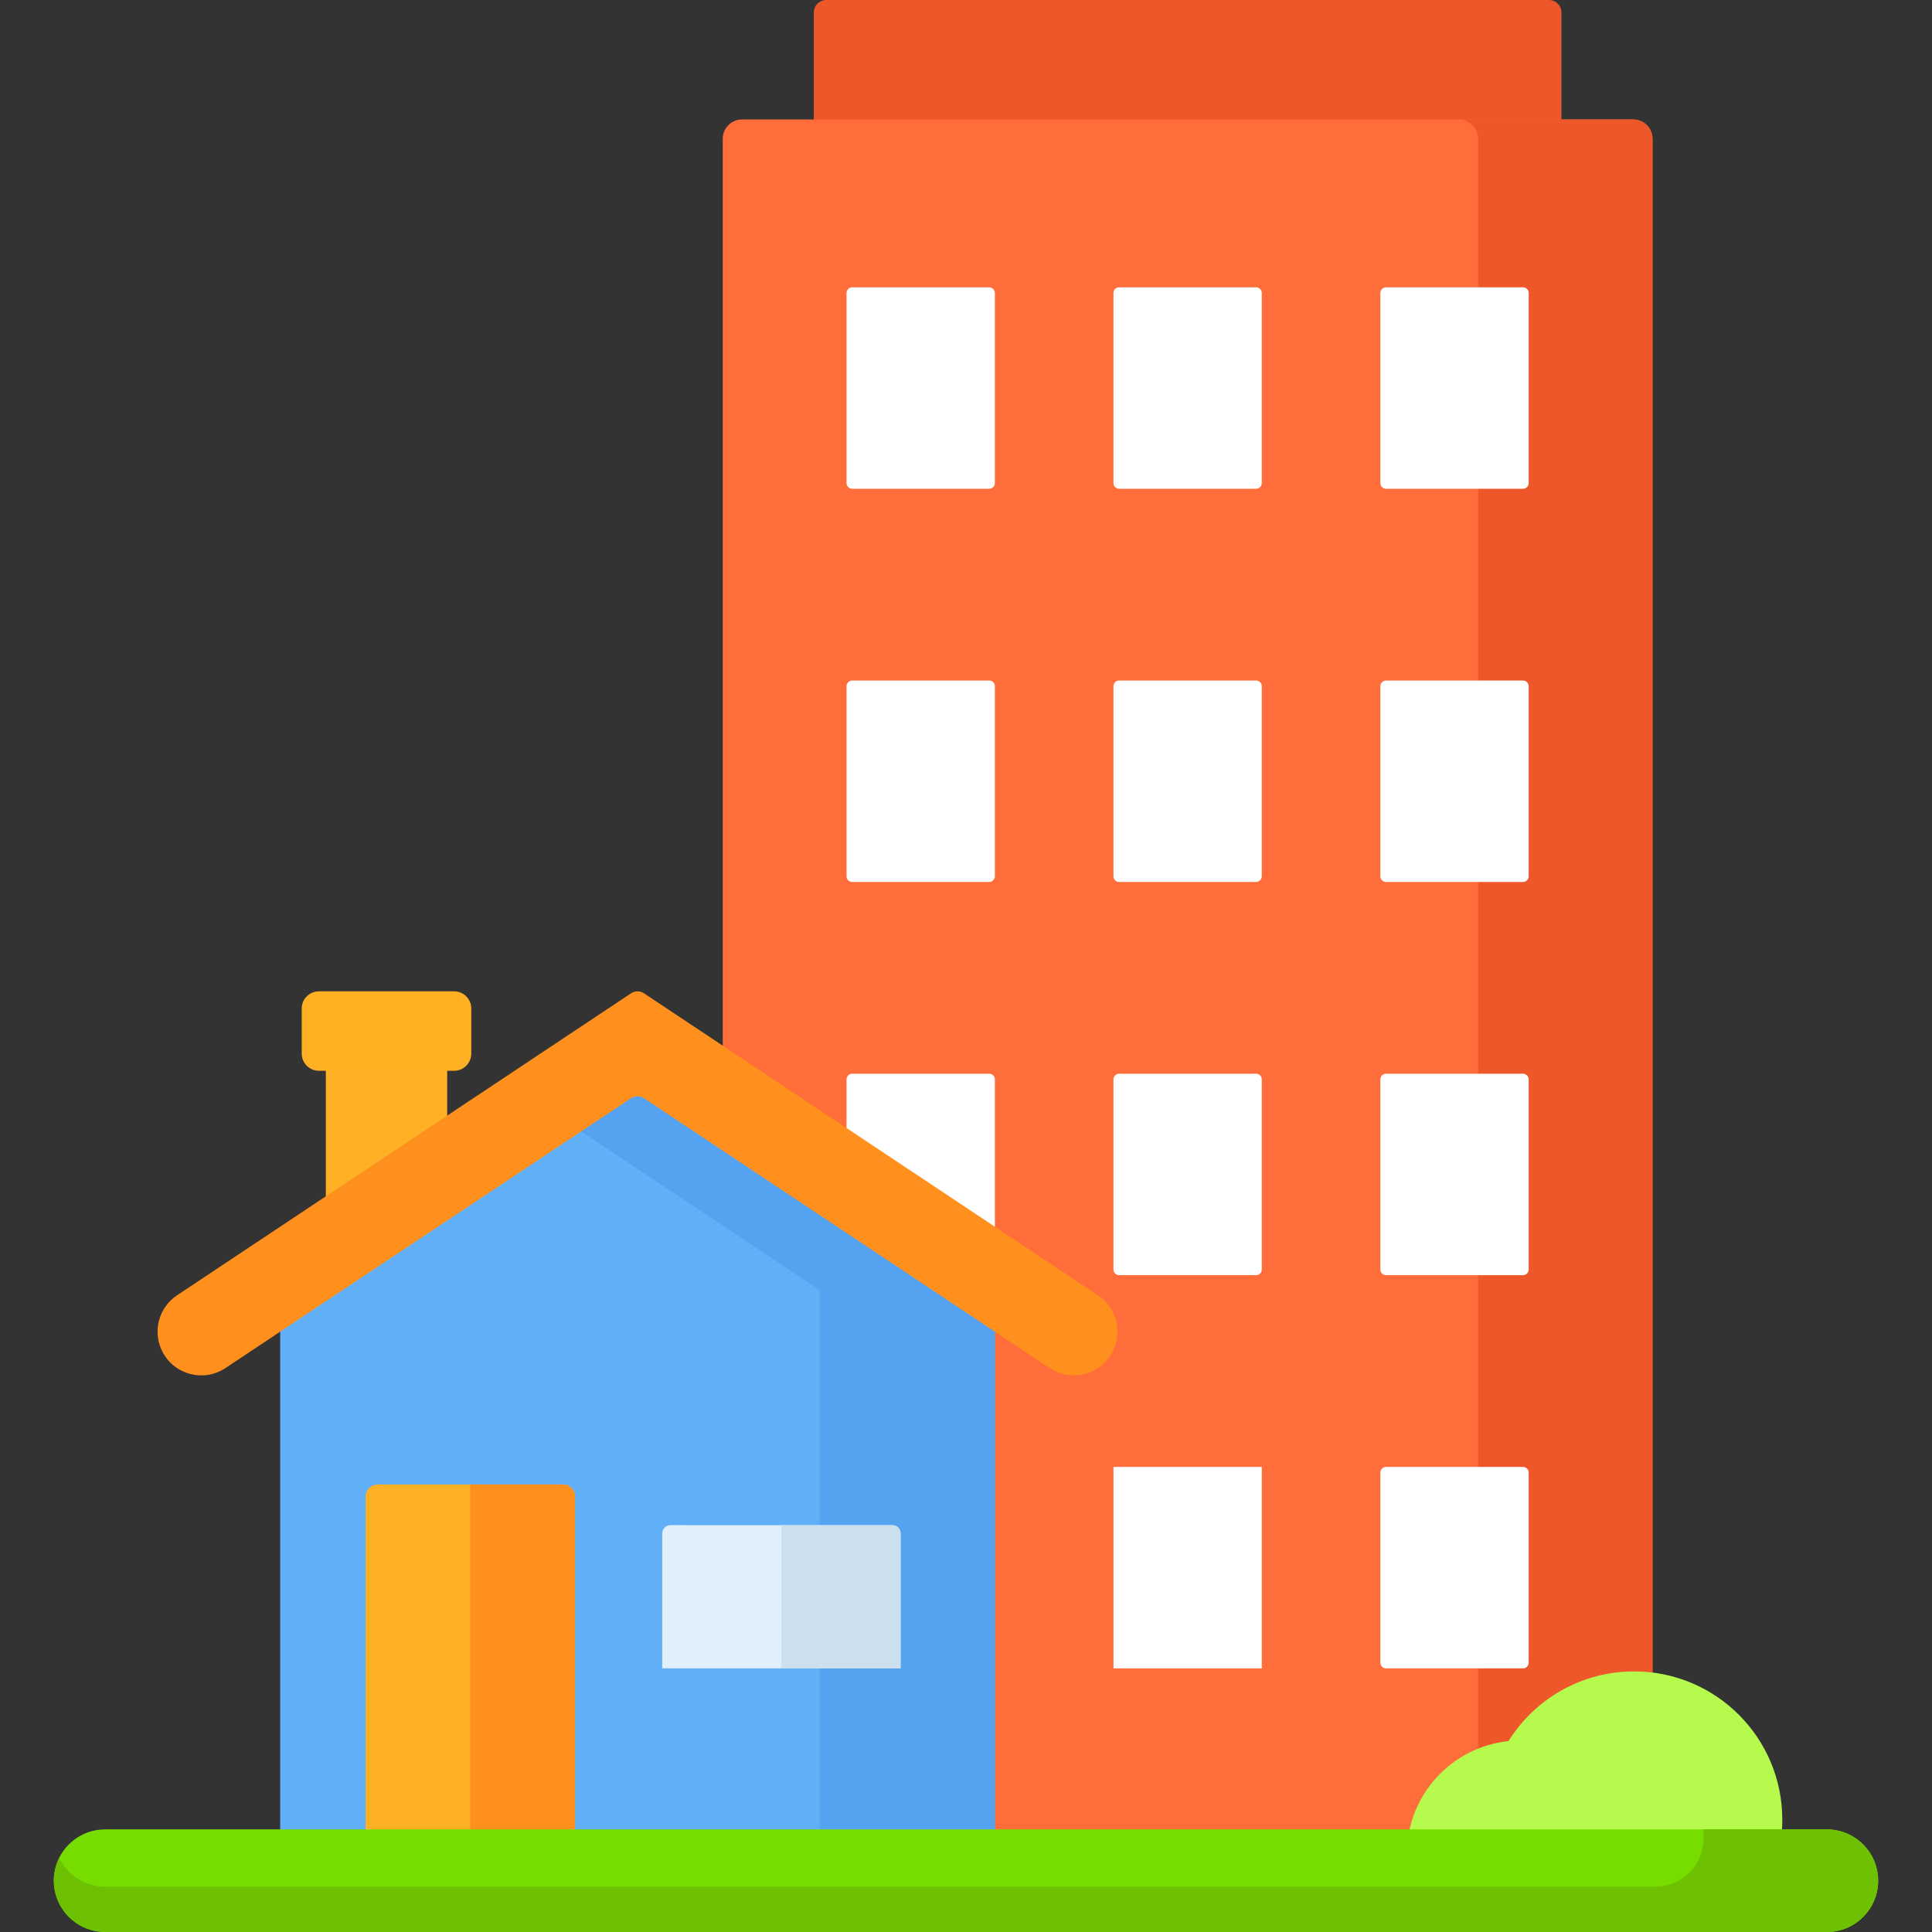
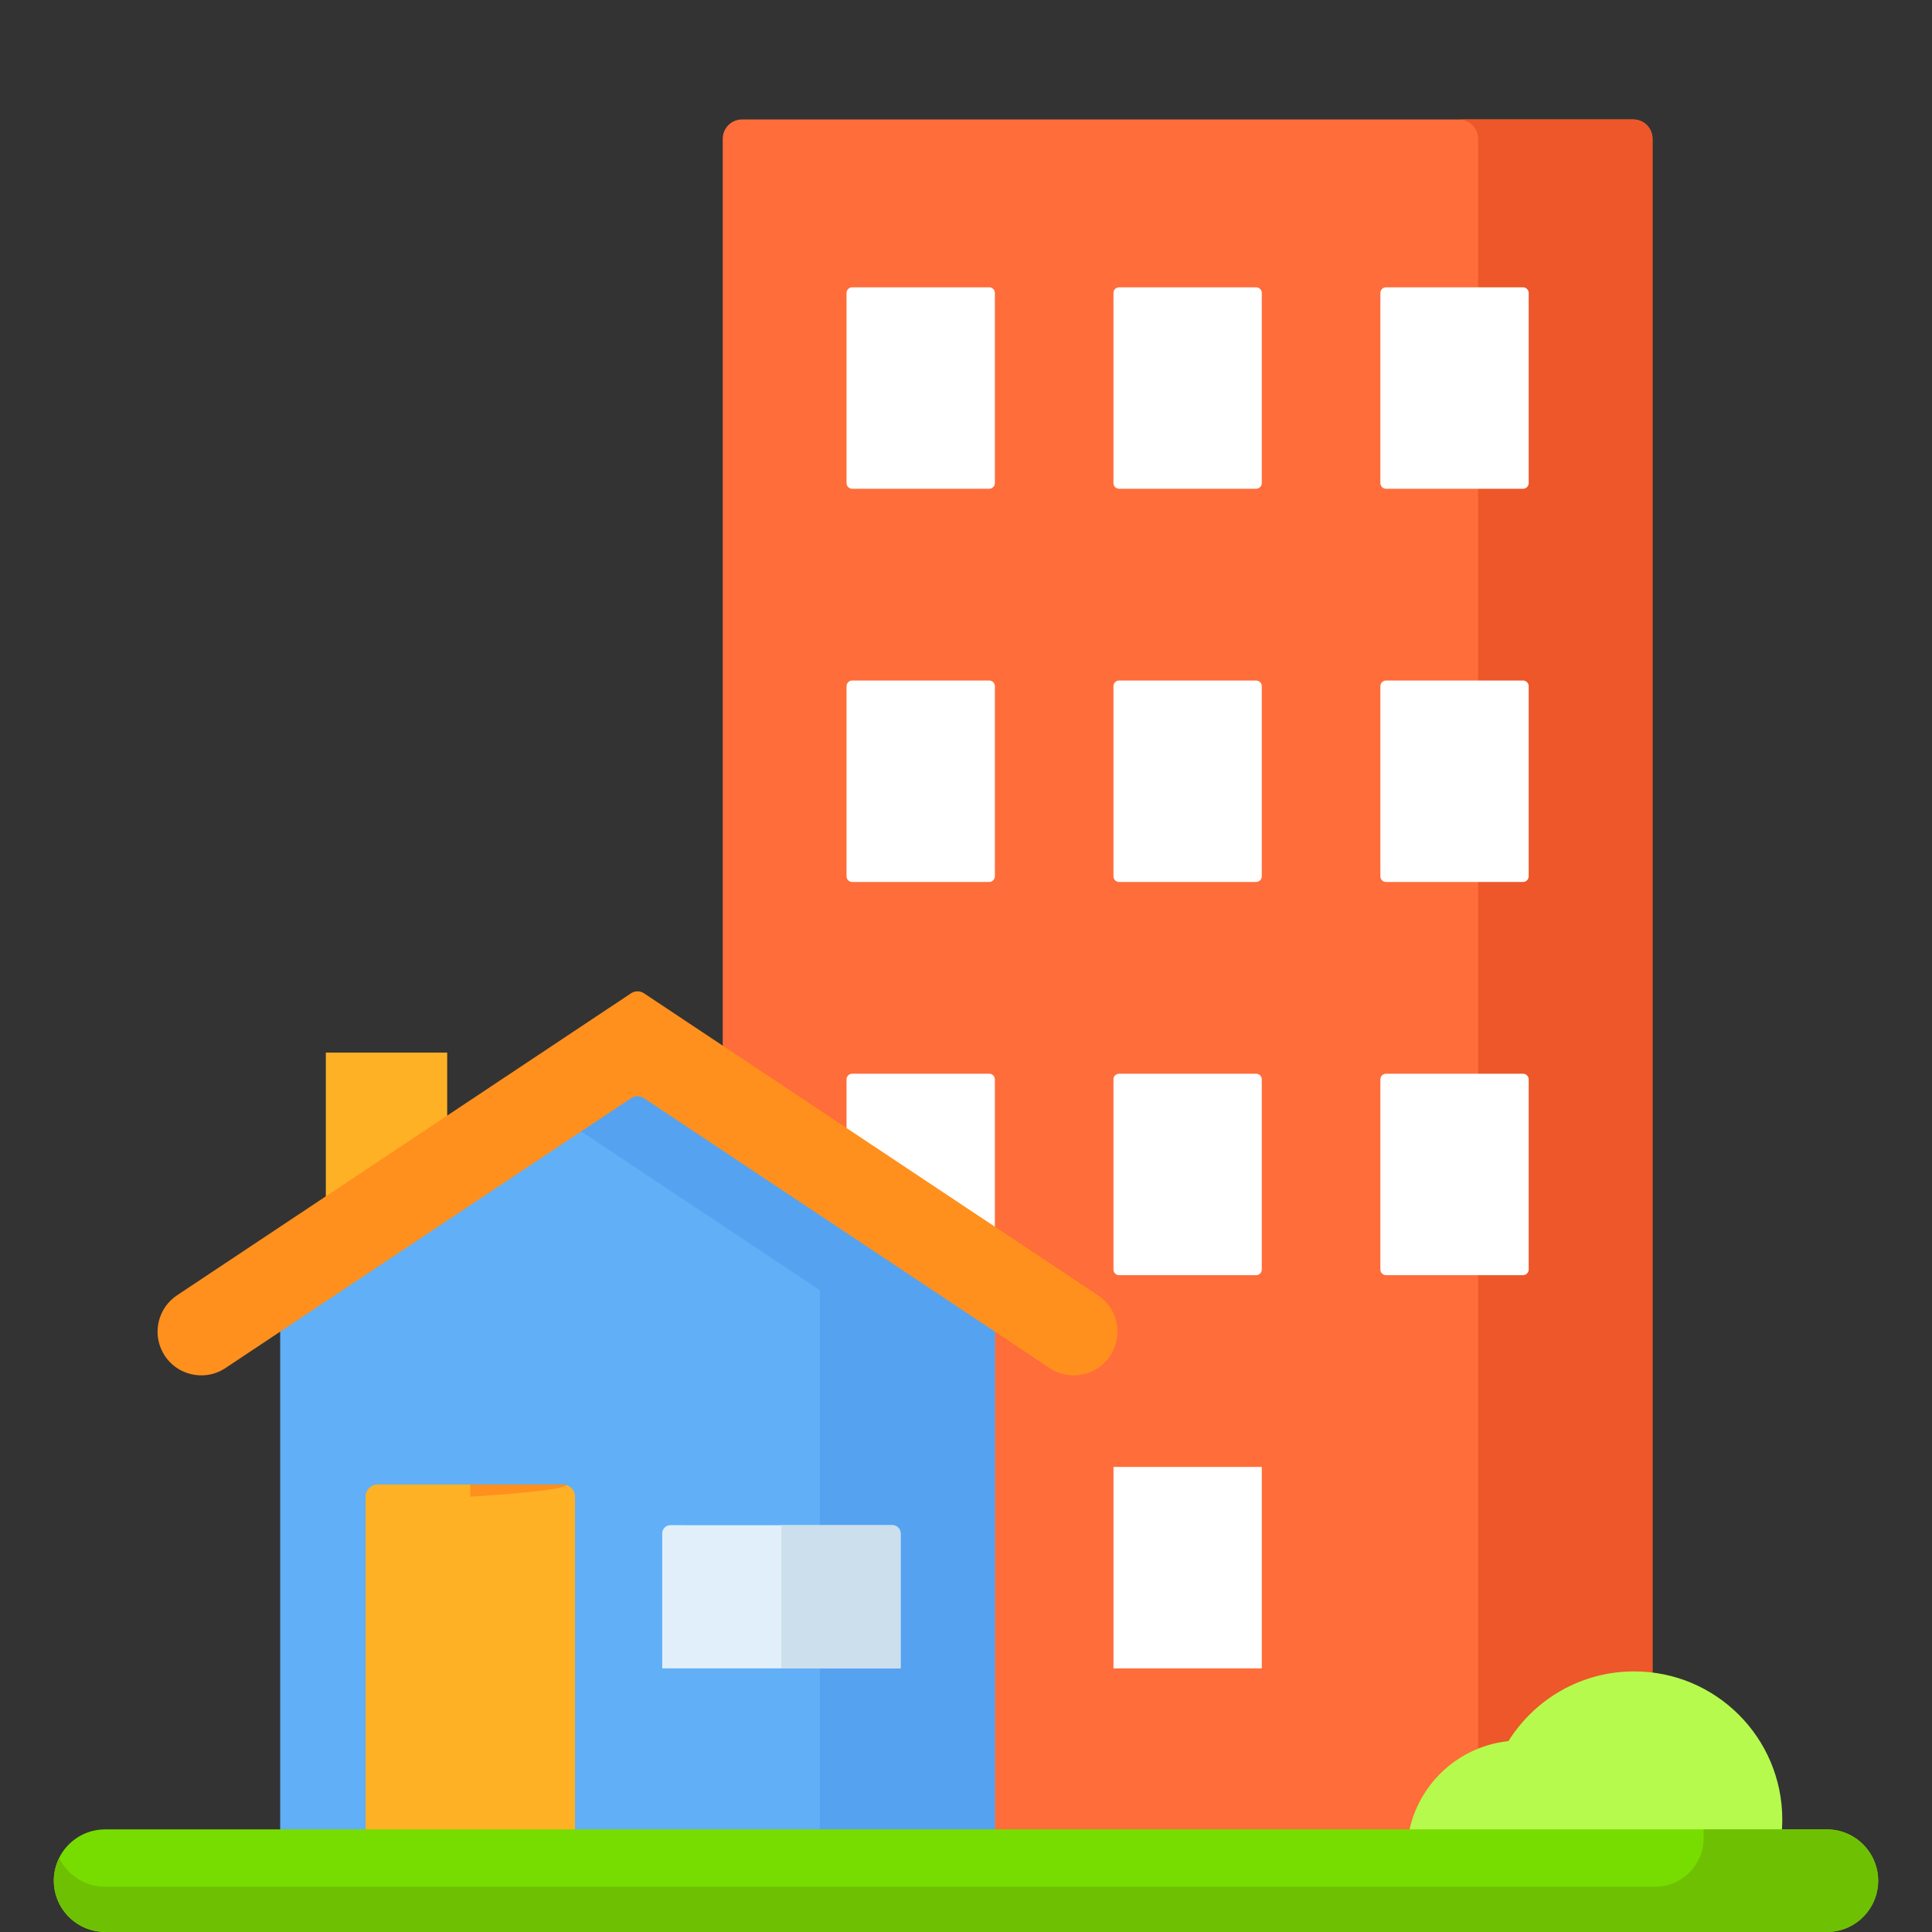
<svg xmlns="http://www.w3.org/2000/svg" version="1.1" id="Capa_1" x="0px" y="0px" viewBox="0 0 512 512" style="enable-background:new 0 0 512 512;" xml:space="preserve">
  <rect x="0" y="0" width="512" height="512" fill="#333333" stroke="none" />
-   <path style="fill:#ED5729;" d="M410.498,0H218.965c-1.821,0-3.297,1.476-3.297,3.297v54.649h198.128V3.297  C413.795,1.476,412.319,0,410.498,0z" />
  <path style="fill:#FF6D3A;" d="M437.93,490.98H191.532V36.772c0-2.824,2.289-5.113,5.113-5.113h236.173  c2.824,0,5.113,2.289,5.113,5.113V490.98H437.93z" />
  <path style="fill:#ED5729;" d="M432.818,31.66h-46.209c2.824,0,5.113,2.289,5.113,5.113V490.98h46.209V36.772  C437.93,33.949,435.641,31.66,432.818,31.66z" />
  <g>
    <path style="fill:#FFFFFF;" d="M262.141,129.529h-36.289c-0.834,0-1.51-0.676-1.51-1.51v-50.37c0-0.834,0.676-1.51,1.51-1.51   h36.289c0.834,0,1.51,0.676,1.51,1.51v50.37C263.651,128.853,262.975,129.529,262.141,129.529z" />
    <path style="fill:#FFFFFF;" d="M332.875,129.529h-36.289c-0.834,0-1.51-0.676-1.51-1.51v-50.37c0-0.834,0.676-1.51,1.51-1.51   h36.289c0.834,0,1.51,0.676,1.51,1.51v50.37C334.386,128.853,333.71,129.529,332.875,129.529z" />
    <path style="fill:#FFFFFF;" d="M403.61,129.529h-36.289c-0.834,0-1.51-0.676-1.51-1.51v-50.37c0-0.834,0.676-1.51,1.51-1.51h36.289   c0.834,0,1.51,0.676,1.51,1.51v50.37C405.121,128.853,404.444,129.529,403.61,129.529z" />
    <path style="fill:#FFFFFF;" d="M262.141,233.733h-36.289c-0.834,0-1.51-0.676-1.51-1.51v-50.37c0-0.834,0.676-1.51,1.51-1.51   h36.289c0.834,0,1.51,0.676,1.51,1.51v50.37C263.651,233.057,262.975,233.733,262.141,233.733z" />
    <path style="fill:#FFFFFF;" d="M332.875,233.733h-36.289c-0.834,0-1.51-0.676-1.51-1.51v-50.37c0-0.834,0.676-1.51,1.51-1.51   h36.289c0.834,0,1.51,0.676,1.51,1.51v50.37C334.386,233.057,333.71,233.733,332.875,233.733z" />
    <path style="fill:#FFFFFF;" d="M403.61,233.733h-36.289c-0.834,0-1.51-0.676-1.51-1.51v-50.37c0-0.834,0.676-1.51,1.51-1.51h36.289   c0.834,0,1.51,0.676,1.51,1.51v50.37C405.121,233.057,404.444,233.733,403.61,233.733z" />
    <path style="fill:#FFFFFF;" d="M262.141,337.937h-36.289c-0.834,0-1.51-0.676-1.51-1.51v-50.37c0-0.834,0.676-1.51,1.51-1.51   h36.289c0.834,0,1.51,0.676,1.51,1.51v50.37C263.651,337.261,262.975,337.937,262.141,337.937z" />
    <path style="fill:#FFFFFF;" d="M332.875,337.937h-36.289c-0.834,0-1.51-0.676-1.51-1.51v-50.37c0-0.834,0.676-1.51,1.51-1.51   h36.289c0.834,0,1.51,0.676,1.51,1.51v50.37C334.386,337.261,333.71,337.937,332.875,337.937z" />
    <path style="fill:#FFFFFF;" d="M403.61,337.937h-36.289c-0.834,0-1.51-0.676-1.51-1.51v-50.37c0-0.834,0.676-1.51,1.51-1.51h36.289   c0.834,0,1.51,0.676,1.51,1.51v50.37C405.121,337.261,404.444,337.937,403.61,337.937z" />
    <rect x="295.08" y="388.75" style="fill:#FFFFFF;" width="39.31" height="53.39" />
-     <path style="fill:#FFFFFF;" d="M403.61,442.141h-36.289c-0.834,0-1.51-0.676-1.51-1.51v-50.37c0-0.834,0.676-1.51,1.51-1.51h36.289   c0.834,0,1.51,0.676,1.51,1.51v50.37C405.121,441.465,404.444,442.141,403.61,442.141z" />
  </g>
  <rect x="86.35" y="278.95" style="fill:#FFB125;" width="32.16" height="48" />
-   <path style="fill:#FFB123;" d="M120.344,283.77H84.513c-2.513,0-4.55-2.037-4.55-4.55v-11.959c0-2.513,2.037-4.55,4.55-4.55h35.831  c2.513,0,4.55,2.037,4.55,4.55v11.959C124.894,281.733,122.857,283.77,120.344,283.77z" />
  <polygon style="fill:#61AFF6;" points="263.603,341.887 168.928,278.908 74.253,341.887 74.253,491.18 263.645,491.18   263.645,341.887 " />
  <polygon style="fill:#55A2F0;" points="263.603,341.887 168.928,278.908 145.74,294.333 217.227,341.887 217.27,341.887   217.27,491.181 263.646,491.181 263.646,341.887 " />
  <path style="fill:#FF901D;" d="M59.748,362.548l107.495-71.506c1.034-0.688,2.379-0.688,3.412,0l107.495,71.506  c5.688,3.784,13.398,1.847,16.622-4.176l0,0c2.817-5.261,1.174-11.801-3.795-15.106l-120.321-80.039  c-1.034-0.688-2.379-0.688-3.412,0L46.922,343.266c-4.969,3.305-6.612,9.845-3.795,15.106l0,0  C46.351,364.395,54.061,366.332,59.748,362.548z" />
  <path style="fill:#FFB125;" d="M149.149,393.405h-49.03c-1.788,0-3.238,1.45-3.238,3.238v94.591h55.507v-94.591  C152.387,394.855,150.938,393.405,149.149,393.405z" />
  <path style="fill:#E1EFFB;" d="M238.666,442.141h-63.17v-35.788c0-1.196,0.97-2.166,2.166-2.166H236.5  c1.196,0,2.166,0.97,2.166,2.166V442.141z" />
  <path style="fill:#CCDFED;" d="M236.5,404.187h-29.419v37.954h31.585v-35.788C238.666,405.157,237.697,404.187,236.5,404.187z" />
  <path style="fill:#B6FA4D;" d="M372.842,490.812c0.271-15.308,11.957-27.828,26.912-29.403  c6.939-11.091,19.256-18.472,33.304-18.472c21.686,0,39.266,17.58,39.266,39.266c0,2.959-0.338,5.837-0.958,8.609H372.842z" />
-   <path style="fill:#FF901D;" d="M149.149,393.405h-24.515v97.829h27.753v-94.591C152.387,394.855,150.938,393.405,149.149,393.405z" />
+   <path style="fill:#FF901D;" d="M149.149,393.405h-24.515v97.829v-94.591C152.387,394.855,150.938,393.405,149.149,393.405z" />
  <path style="fill:#77DD00;" d="M484.142,484.809H27.858c-7.509,0-13.595,6.087-13.595,13.595l0,0  c0,7.509,6.087,13.595,13.595,13.595h456.283c7.509,0,13.595-6.087,13.595-13.595l0,0  C497.737,490.896,491.65,484.809,484.142,484.809z" />
  <path style="fill:#6EC102;" d="M497.592,500.288L497.592,500.288c0.086-0.618,0.145-1.243,0.145-1.883  c0-0.692-0.071-1.366-0.173-2.029v-0.034c-0.015-0.098-0.041-0.192-0.058-0.289c-0.076-0.423-0.167-0.84-0.281-1.248  c-0.082-0.298-0.165-0.595-0.266-0.885c-0.056-0.16-0.124-0.313-0.186-0.47c-0.114-0.291-0.235-0.579-0.368-0.86  c-0.03-0.062-0.051-0.129-0.081-0.191c-0.002,0.005-0.005,0.009-0.007,0.013c-2.213-4.499-6.822-7.603-12.176-7.603h-32.688  l0.016,2.241c0.049,7.131-5.718,12.939-12.849,12.939H27.858c-5.35,0-9.964-3.098-12.183-7.59c-1.119,2.265-1.646,4.874-1.314,7.641  C15.189,506.936,21.275,512,28.22,512h423.422h32.5c0.45,0,0.895-0.024,1.334-0.067c0.151-0.015,0.297-0.043,0.446-0.062  c0.284-0.037,0.569-0.075,0.847-0.13c0.18-0.035,0.354-0.083,0.531-0.125c0.24-0.057,0.481-0.114,0.716-0.184  c0.191-0.057,0.377-0.123,0.564-0.188c0.212-0.073,0.423-0.147,0.629-0.23c0.197-0.079,0.39-0.166,0.582-0.254  c0.185-0.085,0.368-0.172,0.549-0.264c0.203-0.104,0.401-0.214,0.597-0.327c0.156-0.091,0.311-0.184,0.463-0.281  c0.208-0.132,0.413-0.268,0.613-0.41c0.125-0.089,0.246-0.182,0.367-0.275c0.216-0.165,0.428-0.332,0.633-0.509  c0.087-0.076,0.171-0.155,0.256-0.233c0.227-0.206,0.45-0.415,0.663-0.636c0.037-0.039,0.071-0.08,0.108-0.119  c1.879-1.999,3.154-4.563,3.551-7.414C497.591,500.289,497.591,500.289,497.592,500.288z" />
  <g>
</g>
  <g>
</g>
  <g>
</g>
  <g>
</g>
  <g>
</g>
  <g>
</g>
  <g>
</g>
  <g>
</g>
  <g>
</g>
  <g>
</g>
  <g>
</g>
  <g>
</g>
  <g>
</g>
  <g>
</g>
  <g>
</g>
</svg>